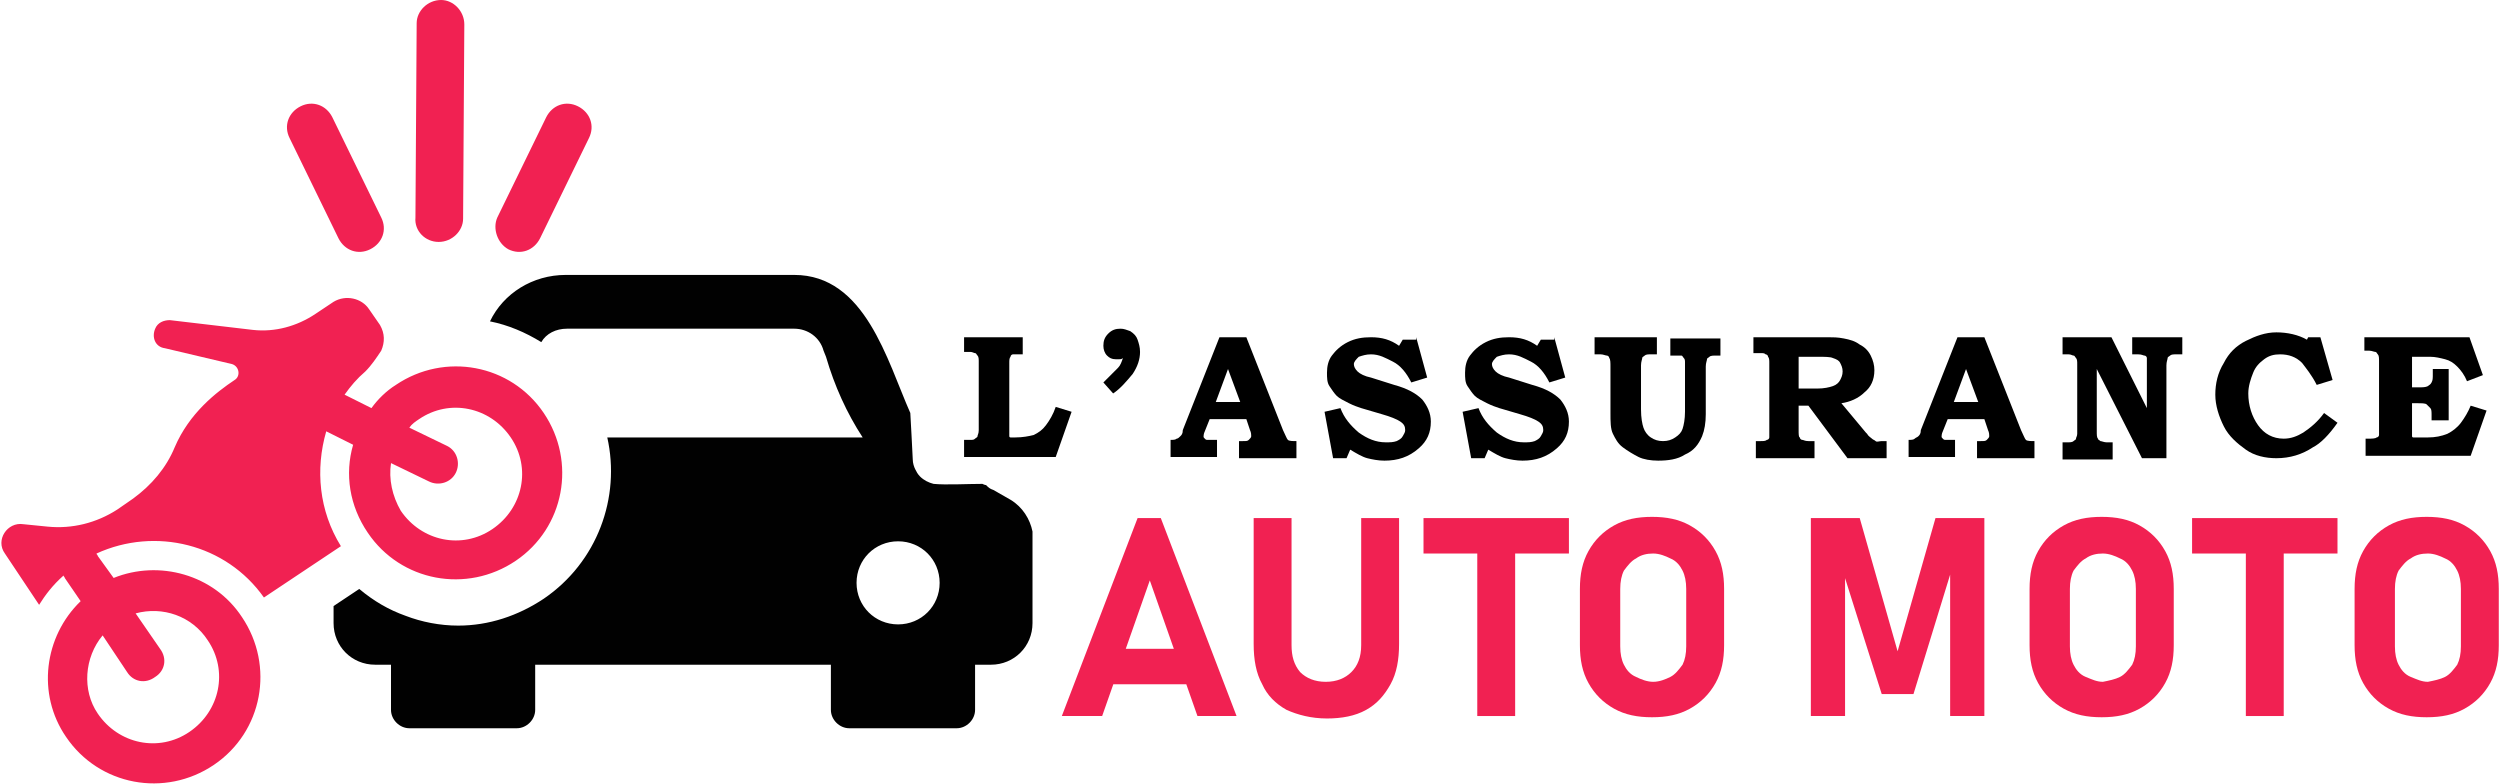
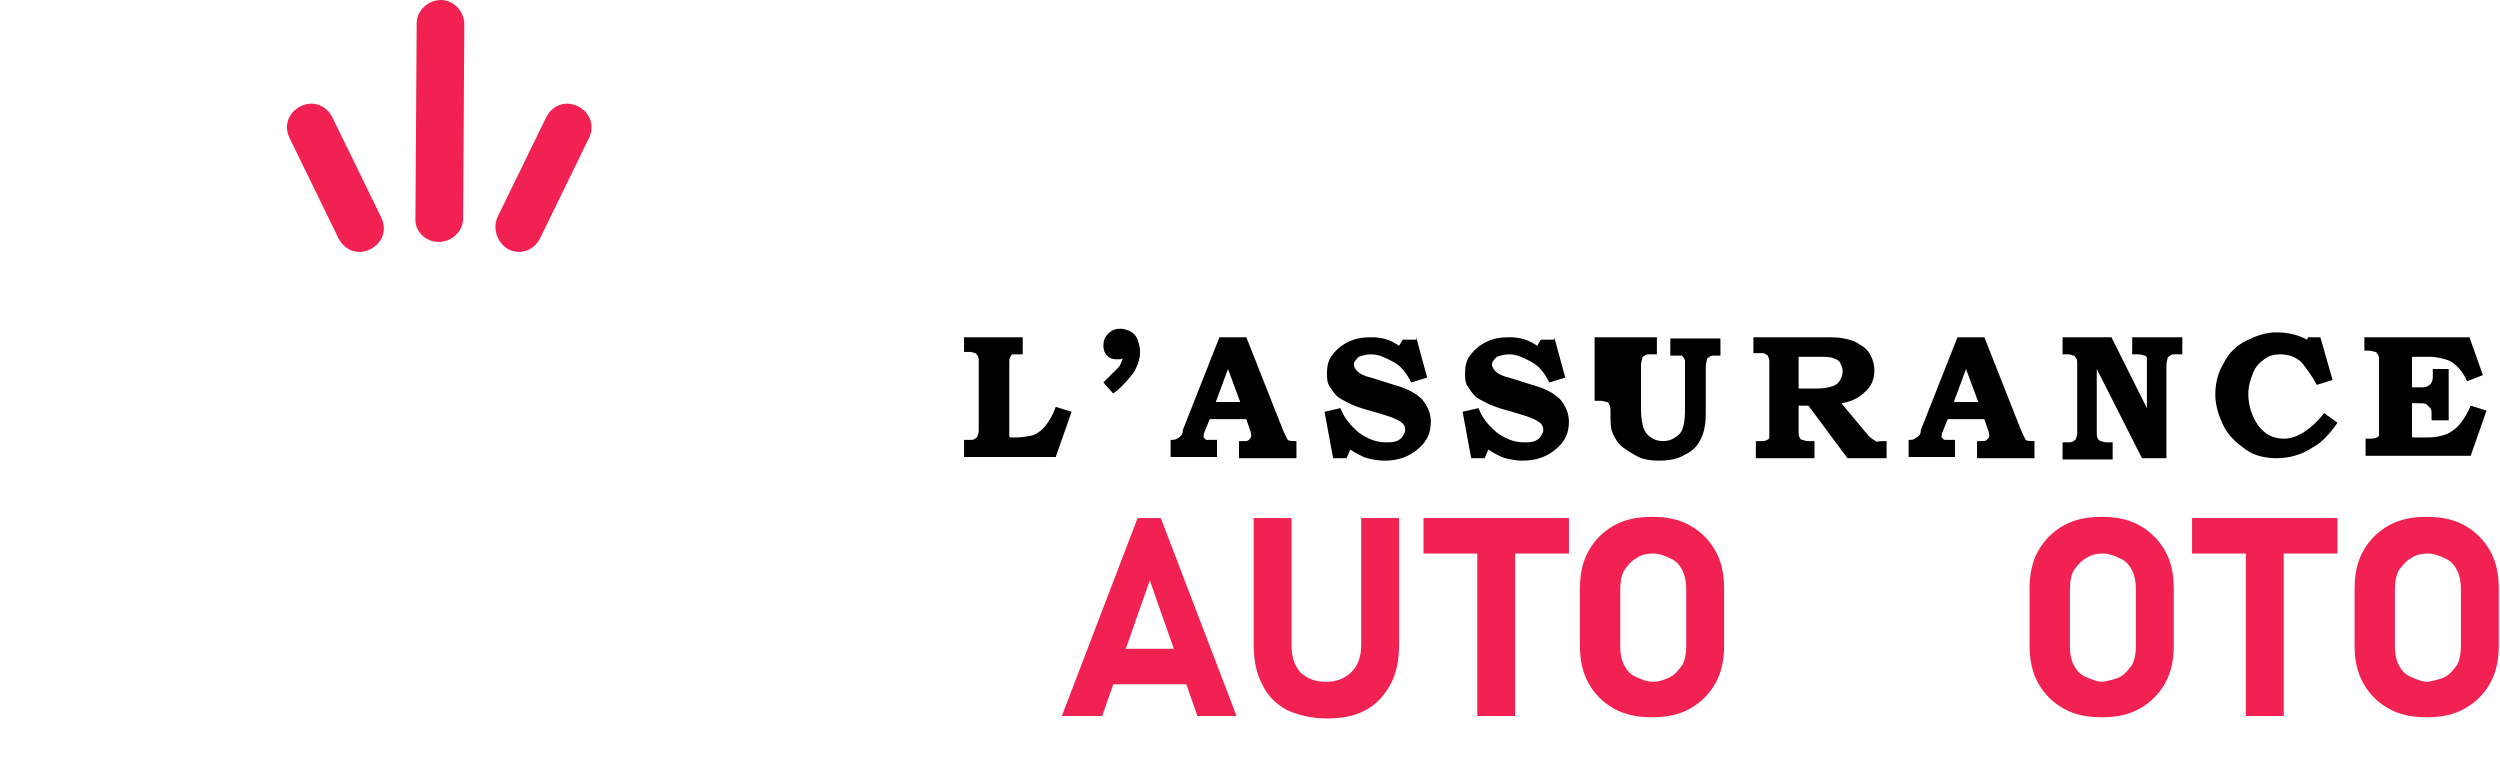
<svg xmlns="http://www.w3.org/2000/svg" version="1.1" id="Layer_1" x="0px" y="0px" width="204.6px" height="64.2px" viewBox="0 0 204.6 64.2" style="enable-background:new 0 0 204.6 64.2;" xml:space="preserve">
  <style type="text/css">
	.st0{fill:#F12152;}
	.st1{fill:#010101;}
</style>
  <g>
    <path d="M78.9,27.6h4.8v1.4h-0.4c-0.2,0-0.4,0-0.4,0c-0.1,0-0.2,0.1-0.2,0.2c-0.1,0.1-0.1,0.3-0.1,0.5v5.6c0,0.2,0,0.4,0,0.4   c0,0.1,0.1,0.1,0.1,0.1c0.1,0,0.2,0,0.4,0c0.6,0,1.1-0.1,1.5-0.2c0.4-0.2,0.7-0.4,1-0.8c0.3-0.4,0.6-0.9,0.8-1.5l1.3,0.4l-1.3,3.7   h-7.5v-1.4h0.5c0.2,0,0.3,0,0.4-0.1s0.2-0.1,0.2-0.2s0.1-0.2,0.1-0.5v-5.6c0-0.2,0-0.4-0.1-0.5s-0.1-0.2-0.2-0.2   c-0.1,0-0.2-0.1-0.4-0.1h-0.5V27.6z" />
    <path d="M91.1,32.2l-0.8-0.9c0.6-0.6,1-1,1.2-1.2c0.2-0.2,0.3-0.5,0.4-0.8c-0.1,0.1-0.2,0.1-0.3,0.1c-0.1,0-0.2,0-0.3,0   c-0.3,0-0.5-0.1-0.7-0.3c-0.2-0.2-0.3-0.5-0.3-0.8c0-0.4,0.1-0.7,0.4-1c0.3-0.3,0.6-0.4,1-0.4c0.3,0,0.5,0.1,0.8,0.2   c0.3,0.2,0.5,0.4,0.6,0.7s0.2,0.6,0.2,1c0,0.6-0.2,1.2-0.6,1.8C92.2,31.2,91.7,31.8,91.1,32.2z" />
    <path d="M99.8,27.6h2.2l3,7.6c0.2,0.4,0.3,0.7,0.4,0.8c0.1,0.1,0.4,0.1,0.7,0.1v1.4h-4.7v-1.4l0.3,0c0.3,0,0.4,0,0.5-0.1   c0.1-0.1,0.2-0.2,0.2-0.3c0-0.1,0-0.3-0.1-0.5l-0.3-0.9h-3l-0.4,1c-0.1,0.2-0.1,0.4-0.1,0.4c0,0.1,0,0.1,0.1,0.2   c0.1,0.1,0.1,0.1,0.3,0.1c0.1,0,0.3,0,0.7,0v1.4h-3.8v-1.4c0.2,0,0.4,0,0.5-0.1c0.1,0,0.2-0.1,0.3-0.2s0.2-0.2,0.2-0.5L99.8,27.6z    M99.5,32.9h2l-1-2.7L99.5,32.9z" />
    <path d="M115.9,27.6l0.9,3.3l-1.3,0.4c-0.4-0.8-0.9-1.4-1.5-1.7s-1.1-0.6-1.8-0.6c-0.4,0-0.7,0.1-1,0.2c-0.2,0.2-0.4,0.4-0.4,0.6   c0,0.2,0.1,0.4,0.3,0.6c0.2,0.2,0.6,0.4,1.1,0.5l1.9,0.6c1.1,0.3,1.8,0.7,2.3,1.2c0.4,0.5,0.7,1.1,0.7,1.8c0,0.9-0.3,1.6-1,2.2   c-0.8,0.7-1.7,1-2.8,1c-0.5,0-1-0.1-1.4-0.2c-0.4-0.1-0.9-0.4-1.4-0.7l-0.3,0.7h-1.1l-0.7-3.8l1.3-0.3c0.3,0.8,0.8,1.4,1.5,2   c0.7,0.5,1.4,0.8,2.2,0.8c0.4,0,0.6,0,0.9-0.1c0.2-0.1,0.4-0.2,0.5-0.4c0.1-0.2,0.2-0.3,0.2-0.5c0-0.3-0.1-0.5-0.4-0.7   c-0.3-0.2-0.8-0.4-1.5-0.6l-1.7-0.5c-0.3-0.1-0.6-0.2-1-0.4c-0.4-0.2-0.8-0.4-1-0.6c-0.2-0.2-0.4-0.5-0.6-0.8   c-0.2-0.3-0.2-0.7-0.2-1.1c0-0.5,0.1-1,0.4-1.4c0.3-0.4,0.7-0.8,1.3-1.1c0.6-0.3,1.2-0.4,1.9-0.4c0.9,0,1.6,0.2,2.3,0.7l0.3-0.5   H115.9z" />
    <path d="M127.2,27.6l0.9,3.3l-1.3,0.4c-0.4-0.8-0.9-1.4-1.5-1.7s-1.1-0.6-1.8-0.6c-0.4,0-0.7,0.1-1,0.2c-0.2,0.2-0.4,0.4-0.4,0.6   c0,0.2,0.1,0.4,0.3,0.6c0.2,0.2,0.6,0.4,1.1,0.5l1.9,0.6c1.1,0.3,1.8,0.7,2.3,1.2c0.4,0.5,0.7,1.1,0.7,1.8c0,0.9-0.3,1.6-1,2.2   c-0.8,0.7-1.7,1-2.8,1c-0.5,0-1-0.1-1.4-0.2c-0.4-0.1-0.9-0.4-1.4-0.7l-0.3,0.7h-1.1l-0.7-3.8l1.3-0.3c0.3,0.8,0.8,1.4,1.5,2   c0.7,0.5,1.4,0.8,2.2,0.8c0.4,0,0.6,0,0.9-0.1c0.2-0.1,0.4-0.2,0.5-0.4c0.1-0.2,0.2-0.3,0.2-0.5c0-0.3-0.1-0.5-0.4-0.7   c-0.3-0.2-0.8-0.4-1.5-0.6l-1.7-0.5c-0.3-0.1-0.6-0.2-1-0.4c-0.4-0.2-0.8-0.4-1-0.6c-0.2-0.2-0.4-0.5-0.6-0.8   c-0.2-0.3-0.2-0.7-0.2-1.1c0-0.5,0.1-1,0.4-1.4c0.3-0.4,0.7-0.8,1.3-1.1c0.6-0.3,1.2-0.4,1.9-0.4c0.9,0,1.6,0.2,2.3,0.7l0.3-0.5   H127.2z" />
-     <path d="M130.8,27.6h4.8v1.4h-0.5c-0.2,0-0.4,0-0.5,0.1c-0.1,0.1-0.2,0.1-0.2,0.2s-0.1,0.3-0.1,0.6v3.6c0,0.7,0.1,1.2,0.2,1.5   s0.3,0.6,0.6,0.8c0.3,0.2,0.6,0.3,1,0.3c0.4,0,0.7-0.1,1-0.3s0.5-0.4,0.6-0.7c0.1-0.3,0.2-0.8,0.2-1.4v-4c0-0.2,0-0.3-0.1-0.4   c-0.1-0.1-0.1-0.2-0.2-0.2c-0.1,0-0.2,0-0.5,0h-0.4v-1.4h4.1v1.4h-0.3c-0.3,0-0.5,0-0.6,0.1c-0.1,0.1-0.2,0.1-0.2,0.2   c0,0.1-0.1,0.3-0.1,0.6v3.9c0,0.7-0.1,1.3-0.3,1.8c-0.3,0.7-0.7,1.2-1.4,1.5c-0.6,0.4-1.4,0.5-2.2,0.5c-0.6,0-1.2-0.1-1.6-0.3   s-0.9-0.5-1.3-0.8s-0.6-0.7-0.8-1.1s-0.2-1-0.2-1.7v-3.8c0-0.3,0-0.6-0.1-0.7c0-0.1-0.1-0.2-0.2-0.2c-0.1,0-0.3-0.1-0.5-0.1h-0.5   V27.6z" />
+     <path d="M130.8,27.6h4.8v1.4h-0.5c-0.2,0-0.4,0-0.5,0.1c-0.1,0.1-0.2,0.1-0.2,0.2s-0.1,0.3-0.1,0.6v3.6c0,0.7,0.1,1.2,0.2,1.5   s0.3,0.6,0.6,0.8c0.3,0.2,0.6,0.3,1,0.3c0.4,0,0.7-0.1,1-0.3s0.5-0.4,0.6-0.7c0.1-0.3,0.2-0.8,0.2-1.4v-4c0-0.2,0-0.3-0.1-0.4   c-0.1-0.1-0.1-0.2-0.2-0.2c-0.1,0-0.2,0-0.5,0h-0.4v-1.4h4.1v1.4h-0.3c-0.3,0-0.5,0-0.6,0.1c-0.1,0.1-0.2,0.1-0.2,0.2   c0,0.1-0.1,0.3-0.1,0.6v3.9c0,0.7-0.1,1.3-0.3,1.8c-0.3,0.7-0.7,1.2-1.4,1.5c-0.6,0.4-1.4,0.5-2.2,0.5c-0.6,0-1.2-0.1-1.6-0.3   s-0.9-0.5-1.3-0.8s-0.6-0.7-0.8-1.1s-0.2-1-0.2-1.7c0-0.3,0-0.6-0.1-0.7c0-0.1-0.1-0.2-0.2-0.2c-0.1,0-0.3-0.1-0.5-0.1h-0.5   V27.6z" />
    <path d="M143.5,27.6h6.1c0.4,0,0.8,0,1.3,0.1c0.5,0.1,0.9,0.2,1.3,0.5c0.4,0.2,0.7,0.5,0.9,0.9c0.2,0.4,0.3,0.8,0.3,1.2   c0,0.8-0.3,1.4-0.8,1.8c-0.5,0.5-1.2,0.8-1.9,0.9l2,2.4l0.1,0.1c0.1,0.2,0.3,0.3,0.4,0.4s0.2,0.1,0.3,0.2s0.3,0,0.5,0h0.4v1.4h-3.2   l-3.2-4.3h-0.8v2c0,0.3,0,0.6,0.1,0.6c0,0.1,0.1,0.2,0.2,0.2c0.1,0,0.2,0.1,0.5,0.1h0.5v1.4h-4.8v-1.4h0.4c0.2,0,0.4,0,0.5-0.1   c0.1,0,0.2-0.1,0.2-0.2c0-0.1,0-0.2,0-0.5v-5.6c0-0.2,0-0.4-0.1-0.5c0-0.1-0.1-0.2-0.2-0.2c-0.1-0.1-0.2-0.1-0.4-0.1l-0.2,0h-0.4   V27.6z M147.2,29.2v2.6h1.5c0.6,0,1-0.1,1.3-0.2c0.3-0.1,0.5-0.3,0.6-0.5c0.1-0.2,0.2-0.4,0.2-0.7c0-0.3-0.1-0.5-0.2-0.7   c-0.1-0.2-0.3-0.3-0.6-0.4c-0.2-0.1-0.7-0.1-1.2-0.1H147.2z" />
    <path d="M160.2,27.6h2.2l3,7.6c0.2,0.4,0.3,0.7,0.4,0.8c0.1,0.1,0.4,0.1,0.7,0.1v1.4h-4.7v-1.4l0.3,0c0.3,0,0.4,0,0.5-0.1   c0.1-0.1,0.2-0.2,0.2-0.3c0-0.1,0-0.3-0.1-0.5l-0.3-0.9h-3l-0.4,1c-0.1,0.2-0.1,0.4-0.1,0.4c0,0.1,0,0.1,0.1,0.2   c0.1,0.1,0.1,0.1,0.3,0.1c0.1,0,0.3,0,0.7,0v1.4h-3.8v-1.4c0.2,0,0.4,0,0.5-0.1s0.2-0.1,0.3-0.2s0.2-0.2,0.2-0.5L160.2,27.6z    M159.9,32.9h2l-1-2.7L159.9,32.9z" />
    <path d="M168.8,27.6h4l2.9,5.8v-3.5c0-0.3,0-0.5,0-0.6c0-0.1-0.1-0.2-0.2-0.2c-0.1,0-0.2-0.1-0.5-0.1h-0.5v-1.4h4.1v1.4h-0.5   c-0.2,0-0.4,0-0.5,0.1c-0.1,0.1-0.2,0.1-0.2,0.2c0,0.1-0.1,0.3-0.1,0.6v7.6h-2l-3.7-7.3v5.1c0,0.3,0,0.5,0.1,0.6   c0,0.1,0.1,0.1,0.2,0.2c0.1,0,0.3,0.1,0.5,0.1h0.5v1.4h-4.1v-1.4h0.4c0.2,0,0.4,0,0.5-0.1s0.2-0.1,0.2-0.2s0.1-0.2,0.1-0.4v-5.7   c0-0.2,0-0.4-0.1-0.5s-0.1-0.2-0.2-0.2s-0.2-0.1-0.4-0.1h-0.5V27.6z" />
    <path d="M188.9,27.6h1l1,3.5l-1.3,0.4c-0.4-0.8-0.9-1.4-1.2-1.8c-0.5-0.5-1.1-0.7-1.8-0.7c-0.5,0-0.9,0.1-1.3,0.4   c-0.4,0.3-0.7,0.6-0.9,1.1c-0.2,0.5-0.4,1.1-0.4,1.7c0,1,0.3,1.9,0.8,2.6c0.5,0.7,1.2,1.1,2.1,1.1c0.6,0,1.1-0.2,1.6-0.5   c0.6-0.4,1.2-0.9,1.7-1.6l1.1,0.8c-0.7,1-1.4,1.7-2,2c-0.9,0.6-1.9,0.9-3,0.9c-0.9,0-1.8-0.2-2.5-0.7s-1.4-1.1-1.8-1.9   c-0.4-0.8-0.7-1.7-0.7-2.6c0-0.9,0.2-1.8,0.7-2.6c0.4-0.8,1-1.4,1.8-1.8s1.6-0.7,2.5-0.7c0.9,0,1.8,0.2,2.5,0.6L188.9,27.6z" />
    <path d="M193.8,27.6h8.3l1.1,3.1l-1.3,0.5c-0.2-0.5-0.5-0.9-0.8-1.2c-0.3-0.3-0.6-0.5-1-0.6s-0.8-0.2-1.2-0.2h-1.5v2.5h0.5   c0.4,0,0.6,0,0.8-0.1c0.1-0.1,0.2-0.1,0.3-0.3s0.1-0.3,0.1-0.7v-0.4h1.3v4.2H199V34c0-0.3,0-0.5-0.1-0.6s-0.2-0.2-0.3-0.3   s-0.4-0.1-0.8-0.1h-0.4v2.3c0,0.2,0,0.4,0,0.4c0,0.1,0.1,0.1,0.1,0.1c0.1,0,0.2,0,0.4,0h0.8c0.6,0,1.1-0.1,1.6-0.3   c0.4-0.2,0.8-0.5,1.1-0.9c0.3-0.4,0.6-0.9,0.8-1.4l1.3,0.4l-1.3,3.7h-8.6v-1.4h0.2c0.3,0,0.6,0,0.7-0.1c0.1,0,0.2-0.1,0.2-0.2   c0-0.1,0-0.3,0-0.6v-5.4c0-0.3,0-0.5-0.1-0.6s-0.1-0.2-0.2-0.2s-0.3-0.1-0.5-0.1h-0.4V27.6z" />
  </g>
  <g>
    <path class="st0" d="M93.1,42.4h1.9l6.2,16.2H98l-3.9-11.1l-3.9,11.1h-3.3L93.1,42.4z M89.9,53.1h8.5V56h-8.5V53.1z" />
    <path class="st0" d="M105.3,58.1c-0.9-0.5-1.6-1.2-2-2.1c-0.5-0.9-0.7-2-0.7-3.3V42.4h3.1v10.4c0,0.9,0.2,1.6,0.7,2.2   c0.5,0.5,1.2,0.8,2.1,0.8c0.9,0,1.6-0.3,2.1-0.8s0.8-1.2,0.8-2.2V42.4h3.1v10.3c0,1.3-0.2,2.4-0.7,3.3s-1.1,1.6-2,2.1   c-0.9,0.5-2,0.7-3.2,0.7C107.3,58.8,106.2,58.5,105.3,58.1z" />
    <path class="st0" d="M116.5,42.4h11.9v2.9h-11.9V42.4z M120.9,43.7h3.1v14.9h-3.1V43.7z" />
    <path class="st0" d="M132.1,58c-0.9-0.5-1.6-1.2-2.1-2.1c-0.5-0.9-0.7-1.9-0.7-3.1v-4.6c0-1.2,0.2-2.2,0.7-3.1   c0.5-0.9,1.2-1.6,2.1-2.1s1.9-0.7,3.1-0.7s2.2,0.2,3.1,0.7c0.9,0.5,1.6,1.2,2.1,2.1c0.5,0.9,0.7,1.9,0.7,3.1v4.6   c0,1.2-0.2,2.2-0.7,3.1c-0.5,0.9-1.2,1.6-2.1,2.1c-0.9,0.5-1.9,0.7-3.1,0.7S133,58.5,132.1,58z M136.7,55.4c0.4-0.2,0.7-0.6,1-1   c0.2-0.4,0.3-0.9,0.3-1.5v-4.7c0-0.6-0.1-1.1-0.3-1.5c-0.2-0.4-0.5-0.8-1-1c-0.4-0.2-0.9-0.4-1.4-0.4s-1,0.1-1.4,0.4   c-0.4,0.2-0.7,0.6-1,1c-0.2,0.4-0.3,0.9-0.3,1.5v4.7c0,0.6,0.1,1.1,0.3,1.5c0.2,0.4,0.5,0.8,1,1c0.4,0.2,0.9,0.4,1.4,0.4   S136.3,55.6,136.7,55.4z" />
-     <path class="st0" d="M158.4,42.4h4v16.2h-2.8V46l0.1,0.7l-3.1,10.1H154l-3.1-9.8L151,46v12.6h-2.8V42.4h4l3.1,10.9L158.4,42.4z" />
    <path class="st0" d="M168.9,58c-0.9-0.5-1.6-1.2-2.1-2.1c-0.5-0.9-0.7-1.9-0.7-3.1v-4.6c0-1.2,0.2-2.2,0.7-3.1   c0.5-0.9,1.2-1.6,2.1-2.1s1.9-0.7,3.1-0.7s2.2,0.2,3.1,0.7s1.6,1.2,2.1,2.1c0.5,0.9,0.7,1.9,0.7,3.1v4.6c0,1.2-0.2,2.2-0.7,3.1   c-0.5,0.9-1.2,1.6-2.1,2.1s-1.9,0.7-3.1,0.7S169.8,58.5,168.9,58z M173.5,55.4c0.4-0.2,0.7-0.6,1-1c0.2-0.4,0.3-0.9,0.3-1.5v-4.7   c0-0.6-0.1-1.1-0.3-1.5c-0.2-0.4-0.5-0.8-1-1c-0.4-0.2-0.9-0.4-1.4-0.4c-0.5,0-1,0.1-1.4,0.4c-0.4,0.2-0.7,0.6-1,1   c-0.2,0.4-0.3,0.9-0.3,1.5v4.7c0,0.6,0.1,1.1,0.3,1.5c0.2,0.4,0.5,0.8,1,1s0.9,0.4,1.4,0.4C172.6,55.7,173.1,55.6,173.5,55.4z" />
    <path class="st0" d="M179.4,42.4h11.9v2.9h-11.9V42.4z M183.8,43.7h3.1v14.9h-3.1V43.7z" />
    <path class="st0" d="M195.5,58c-0.9-0.5-1.6-1.2-2.1-2.1c-0.5-0.9-0.7-1.9-0.7-3.1v-4.6c0-1.2,0.2-2.2,0.7-3.1   c0.5-0.9,1.2-1.6,2.1-2.1s1.9-0.7,3.1-0.7s2.2,0.2,3.1,0.7s1.6,1.2,2.1,2.1c0.5,0.9,0.7,1.9,0.7,3.1v4.6c0,1.2-0.2,2.2-0.7,3.1   c-0.5,0.9-1.2,1.6-2.1,2.1s-1.9,0.7-3.1,0.7S196.4,58.5,195.5,58z M200.1,55.4c0.4-0.2,0.7-0.6,1-1c0.2-0.4,0.3-0.9,0.3-1.5v-4.7   c0-0.6-0.1-1.1-0.3-1.5c-0.2-0.4-0.5-0.8-1-1c-0.4-0.2-0.9-0.4-1.4-0.4c-0.5,0-1,0.1-1.4,0.4c-0.4,0.2-0.7,0.6-1,1   c-0.2,0.4-0.3,0.9-0.3,1.5v4.7c0,0.6,0.1,1.1,0.3,1.5c0.2,0.4,0.5,0.8,1,1s0.9,0.4,1.4,0.4C199.2,55.7,199.7,55.6,200.1,55.4z" />
  </g>
  <g>
-     <path class="st0" d="M8.4,52l2,3c0.5,0.8,1.5,1,2.3,0.4c0.8-0.5,1-1.5,0.4-2.3l-2-2.9c2.2-0.6,4.6,0.2,5.9,2.2   c1.7,2.5,1,5.8-1.5,7.5c-2.5,1.7-5.8,1-7.5-1.5C6.7,56.5,6.9,53.8,8.4,52L8.4,52z M32,37.9l3.1,1.5c0.8,0.4,1.8,0.1,2.2-0.7l0,0   c0.4-0.8,0.1-1.8-0.7-2.2L33.5,35c0.2-0.3,0.5-0.5,0.8-0.7c2.5-1.7,5.8-1,7.5,1.5c1.7,2.5,1,5.8-1.5,7.5c-2.5,1.7-5.8,1-7.5-1.5   C32.1,40.6,31.8,39.2,32,37.9L32,37.9z M5.2,47.1c0,0.1,0.1,0.1,0.1,0.2l1.3,1.9c-3,2.9-3.6,7.6-1.2,11.1c2.7,4,8.1,5,12.1,2.3   c4-2.7,5-8.1,2.3-12.1c-2.3-3.5-6.8-4.7-10.5-3.2L8,45.5c0-0.1-0.1-0.1-0.1-0.2c4.8-2.2,10.6-0.8,13.7,3.6l6.3-4.2   c-1.8-2.9-2.1-6.3-1.2-9.4l2.2,1.1c-0.7,2.4-0.3,5,1.2,7.2c2.7,4,8.1,5,12.1,2.3c4-2.7,5-8.1,2.3-12.1c-2.7-4-8.1-5-12.1-2.3   c-0.8,0.5-1.5,1.2-2,1.9l-2.2-1.1c0.5-0.7,1-1.3,1.7-1.9c0.5-0.5,0.9-1.1,1.3-1.7c0,0,0,0,0,0c0.3-0.7,0.3-1.4-0.1-2.1l-0.9-1.3   c-0.6-0.9-1.9-1.2-2.9-0.6l-1.5,1c-1.5,1-3.3,1.5-5.1,1.3l-6.8-0.8c-0.5,0-1,0.2-1.2,0.7c-0.3,0.7,0,1.5,0.8,1.6l5.5,1.3   c0.6,0.2,0.7,1,0.2,1.3c-1.5,1-3.7,2.7-4.9,5.5c-0.7,1.7-1.9,3.1-3.4,4.2l-1.3,0.9c-1.7,1.1-3.7,1.6-5.7,1.4l-2-0.2   c-1.3-0.2-2.3,1.3-1.5,2.4l2.8,4.2C3.7,48.7,4.3,47.9,5.2,47.1L5.2,47.1z" />
-     <path class="st1" d="M82.7,40.9l-1.4-0.8c-0.3-0.1-0.4-0.2-0.6-0.4c-0.1,0-0.3-0.1-0.3-0.1c-1.2,0-3,0.1-4,0   c-0.4-0.1-0.8-0.3-1.1-0.6c-0.2-0.2-0.3-0.4-0.4-0.6c-0.1-0.2-0.2-0.5-0.2-0.8c0-0.2-0.2-3.8-0.2-3.8c-1.9-4.3-3.7-11.3-9.5-11.3   H46.3c-2.7,0-5.1,1.5-6.2,3.8c1.5,0.3,2.9,0.9,4.2,1.7c0.4-0.7,1.2-1.1,2.1-1.1H65c1.1,0,2.1,0.7,2.4,1.8l0.2,0.5   c0.7,2.4,1.7,4.6,3,6.6H49.7c1.1,4.9-0.8,10.2-5.2,13.2c-2.1,1.4-4.5,2.2-7,2.2c-1.5,0-3-0.3-4.3-0.8c-1.4-0.5-2.6-1.2-3.8-2.2   l-2.1,1.4v1.4c0,1.9,1.5,3.4,3.4,3.4h1.3v3.7c0,0.8,0.7,1.5,1.5,1.5h8.8c0.8,0,1.5-0.7,1.5-1.5v-3.7H68v3.7c0,0.8,0.7,1.5,1.5,1.5   h8.8c0.8,0,1.5-0.7,1.5-1.5v-3.7h1.3c1.9,0,3.4-1.5,3.4-3.4v-7.5C84.3,42.5,83.7,41.5,82.7,40.9z M73.5,51.1   c-1.9,0-3.4-1.5-3.4-3.4c0-1.9,1.5-3.4,3.4-3.4c1.9,0,3.4,1.5,3.4,3.4C76.9,49.6,75.4,51.1,73.5,51.1z" />
    <path class="st0" d="M35.9,19.8L35.9,19.8c1.1,0,2-0.9,2-1.9L38,2c0-1.1-0.9-2-1.9-2l0,0c-1.1,0-2,0.9-2,1.9l-0.1,15.9   C33.9,18.9,34.8,19.8,35.9,19.8L35.9,19.8z" />
    <path class="st0" d="M41.6,20.4L41.6,20.4c1,0.5,2.1,0.1,2.6-0.9l4-8.2c0.5-1,0.1-2.1-0.9-2.6l0,0c-1-0.5-2.1-0.1-2.6,0.9l-4,8.2   C40.3,18.7,40.7,19.9,41.6,20.4L41.6,20.4z" />
    <path class="st0" d="M27.7,19.5c0.5,1,1.6,1.4,2.6,0.9l0,0c1-0.5,1.4-1.6,0.9-2.6l-4-8.2c-0.5-1-1.6-1.4-2.6-0.9l0,0   c-1,0.5-1.4,1.6-0.9,2.6L27.7,19.5L27.7,19.5z" />
  </g>
</svg>